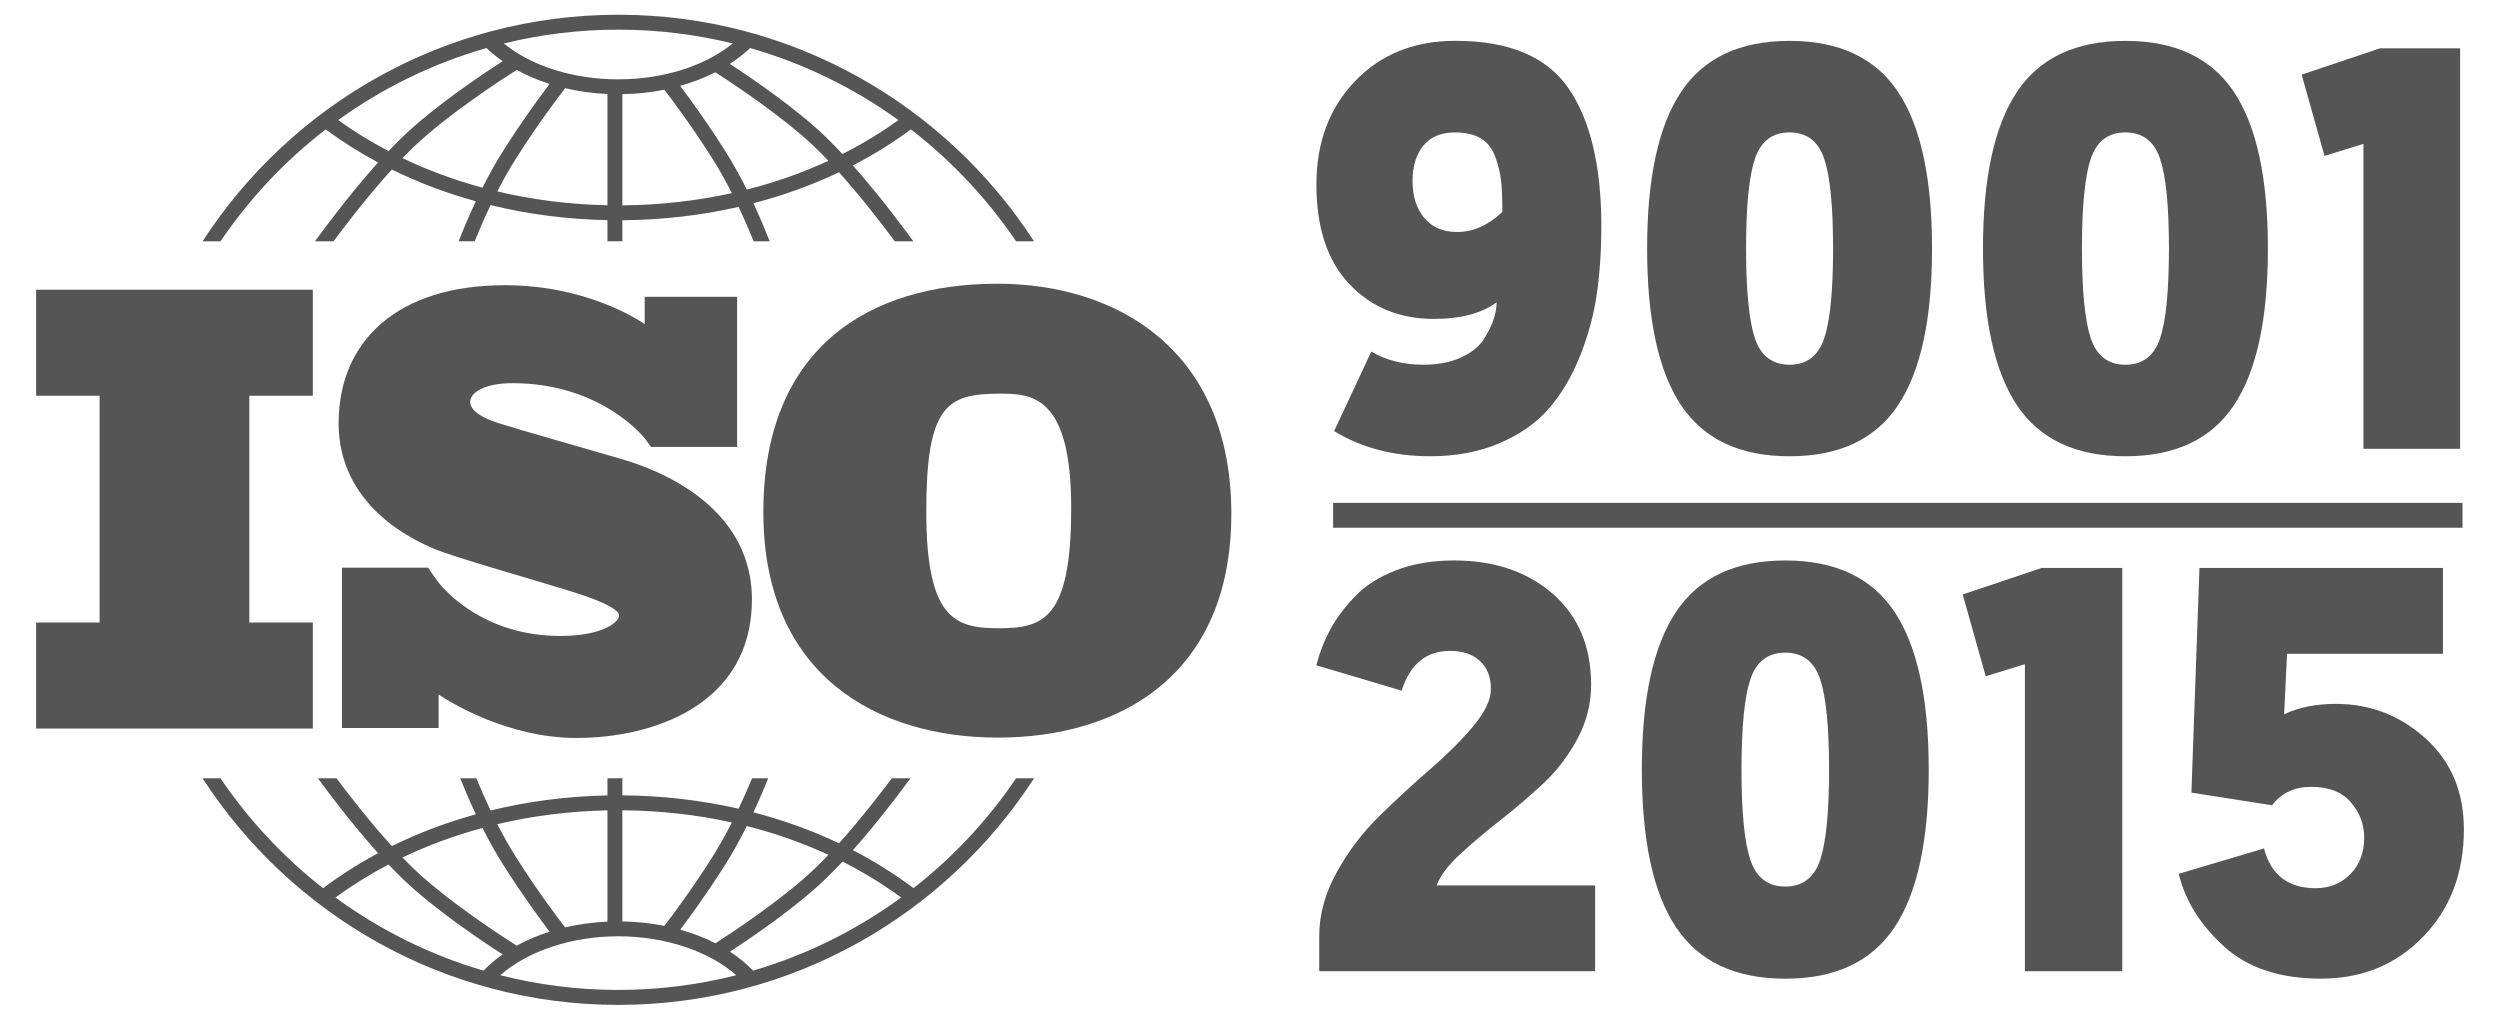
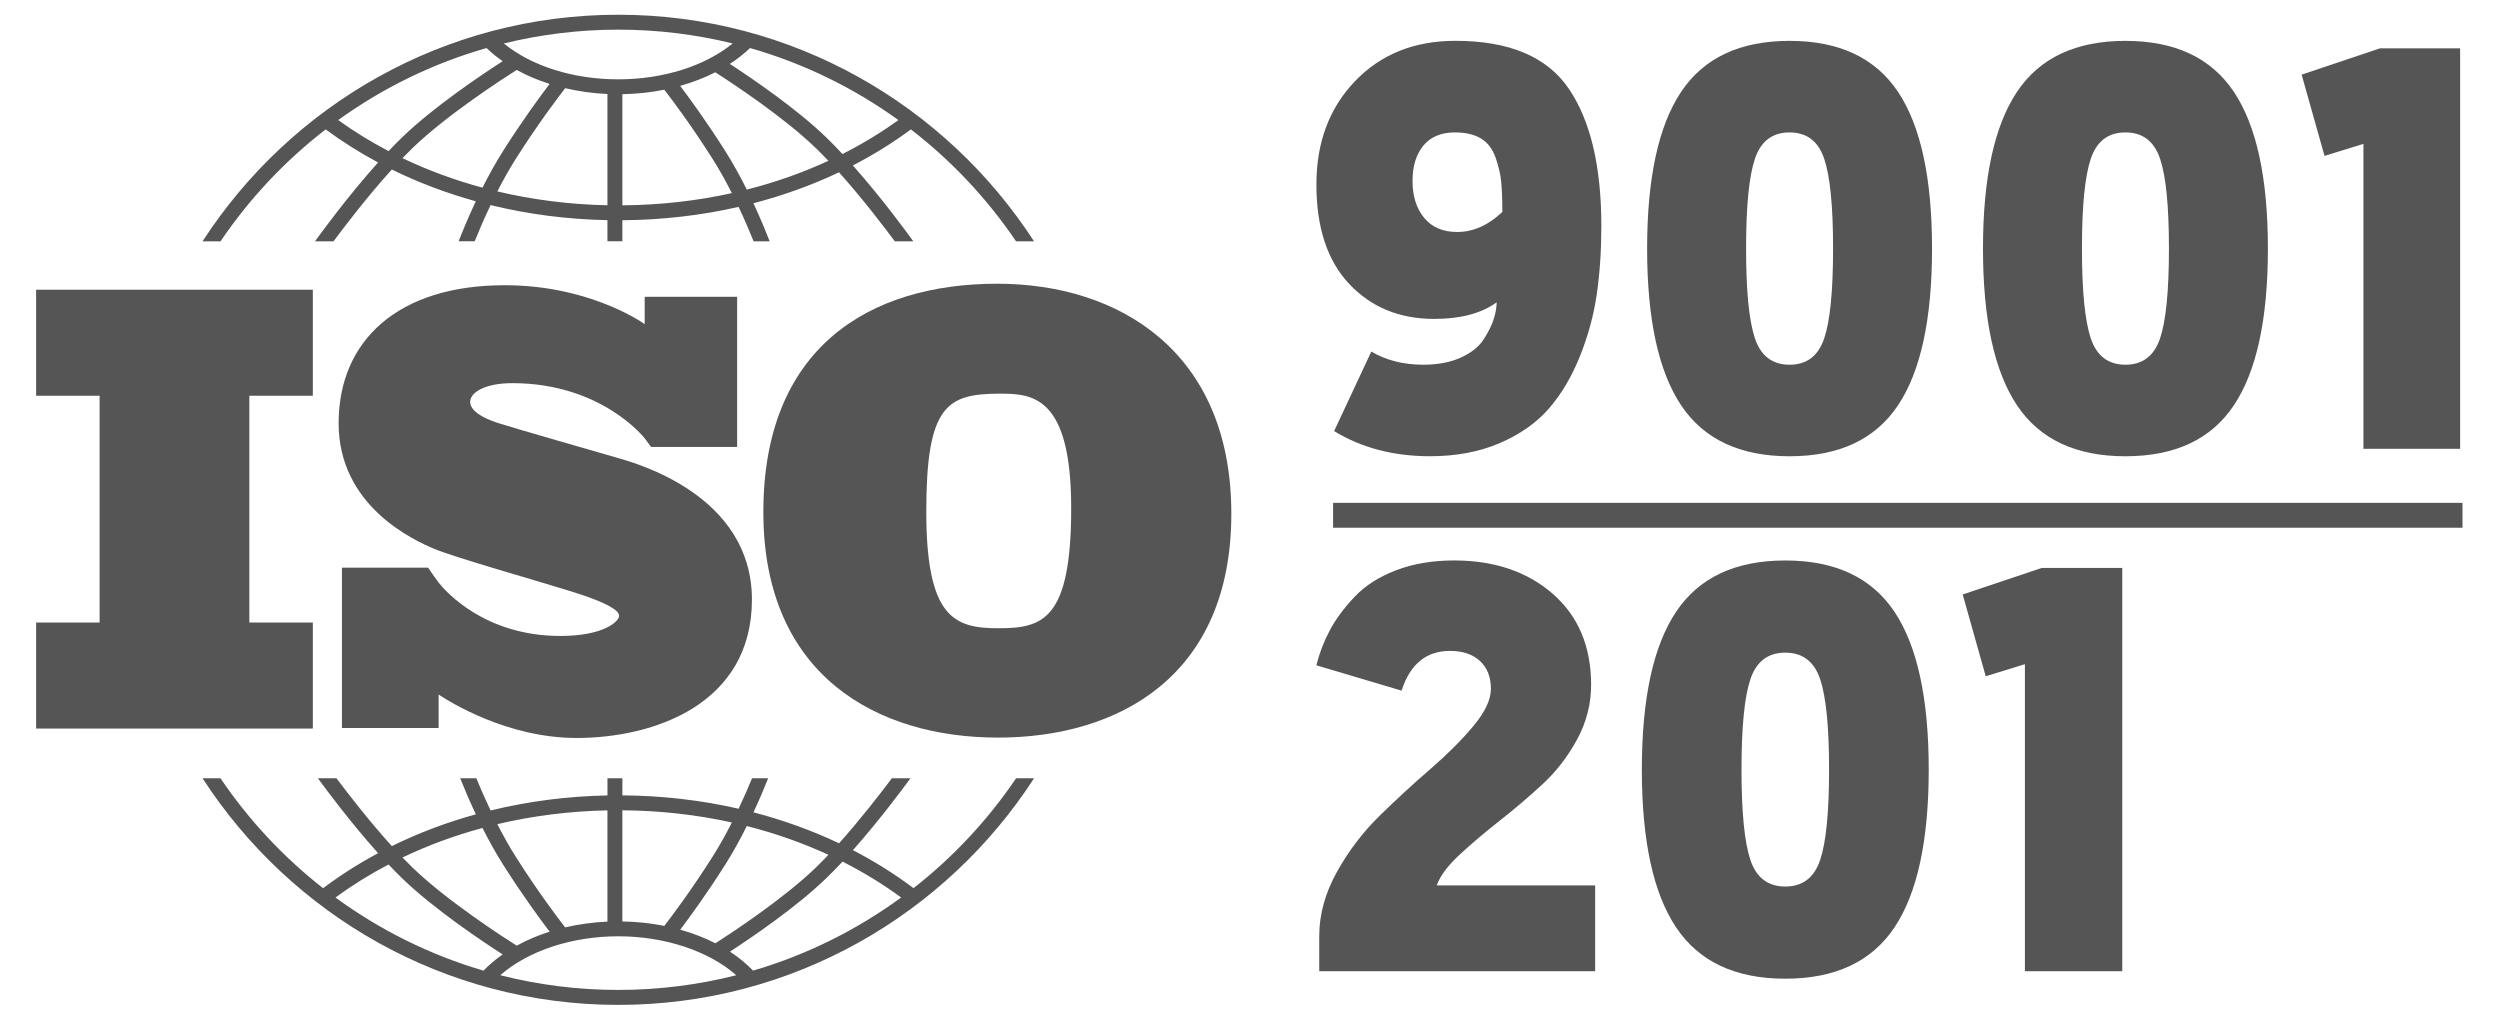
<svg xmlns="http://www.w3.org/2000/svg" version="1.1" x="0px" y="0px" viewBox="0 0 1004.95 409.85" style="enable-background:new 0 0 1004.95 409.85;" xml:space="preserve">
  <style type="text/css">
	.st0{fill:#555;}
</style>
  <g id="Layer_1">
    <g>
      <polygon class="st0" points="125.75,159.08 125.75,116.46 14.52,116.46 14.52,159.08 40.04,159.08 40.04,250.24 14.52,250.24     14.52,292.86 125.75,292.86 125.75,250.24 100.23,250.24 100.23,159.08   " />
      <path class="st0" d="M248.5,184.14c-6.88-2-42.25-12.12-48.38-14.12s-11.12-4.88-11.12-8.5s5.62-7.5,17-7.5    c35.88,0,53.11,22.12,53.11,22.12s1.94,2.59,2.59,3.51h34.61V119.3h-37.16v10.98c-2.84-1.96-23.79-15.63-56.28-15.63    c-42.88,0-66.75,22.25-66.75,55.5s30.12,47,38.5,50.5s41.13,12.75,55.13,17.12s19.12,7.5,19.12,9.75s-6.12,8.12-23.62,8.12    c-30.48,0-46.18-17.98-48.94-21.46v-0.03c-0.88-1.17-1.9-2.56-2.25-3.09c-0.4-0.61-1.34-1.95-1.99-2.88h-34.61v64.46h38.86V279.2    c4.52,3.01,27.66,17.45,55.44,17.45c31,0,70.5-13.5,70.5-55.63S255.38,186.14,248.5,184.14z" />
      <path class="st0" d="M400.91,114.05c-51.68,0-94.06,25.84-94.06,91.79s46.01,90.66,94.29,90.66s93.83-24.48,93.83-89.98    S449.42,114.05,400.91,114.05z M401.36,252.54c-17.68,0-29.01-4.08-29.01-46.92c0-42.84,8.39-47.37,29.69-47.37    c12.92,0,28.56,0.91,28.56,46.01S419.04,252.54,401.36,252.54z" />
      <g>
        <path class="st0" d="M88.64,97.01c11.62-17.15,25.9-32.36,42.28-44.99c6.62,4.9,13.66,9.34,21.06,13.29     c-12.4,13.82-23.51,29.13-25.35,31.69h7.44c4.46-6.02,13.7-18.12,23.44-28.86c10.65,5.23,21.96,9.51,33.76,12.77     c-3.14,6.67-5.52,12.5-6.91,16.08h6.46c1.49-3.7,3.66-8.85,6.38-14.55c15.06,3.68,30.84,5.74,46.98,6.06v8.49h6v-8.46     c16.02-0.12,31.71-1.94,46.72-5.37c2.56,5.41,4.62,10.3,6.04,13.84h6.46c-1.34-3.45-3.58-8.96-6.54-15.3     c12.02-3.13,23.54-7.29,34.4-12.44c9.37,10.45,18.12,21.93,22.43,27.74h7.44c-1.78-2.48-12.32-17.01-24.29-30.5     c8.23-4.25,16.03-9.09,23.32-14.48c16.38,12.63,30.66,27.83,42.28,44.99h7.22C380.18,42.24,318.52,5.92,248.54,5.92     S116.9,42.24,81.42,97.01L88.64,97.01L88.64,97.01z M193.95,75.44c-11.23-3.03-22-7.01-32.16-11.87     c1.38-1.43,2.76-2.82,4.12-4.14c13.91-13.41,36.78-28.14,41.79-31.31c4.07,2.24,8.51,4.12,13.23,5.62     c-3.67,4.81-10.87,14.57-18.71,26.96C199.17,65.52,196.39,70.59,193.95,75.44z M244.18,82.51c-15.2-0.3-30.05-2.2-44.26-5.56     c2.22-4.34,4.7-8.81,7.38-13.04c9.04-14.27,17.19-24.98,19.9-28.46c5.42,1.27,11.11,2.08,16.98,2.34L244.18,82.51L244.18,82.51z      M250.18,82.54V37.86c5.78-0.1,11.44-0.71,16.86-1.8c3.1,4.01,10.87,14.34,19.43,27.85c2.82,4.45,5.41,9.16,7.72,13.72     C280.03,80.76,265.26,82.43,250.18,82.54z M300.2,76.21c-2.54-5.08-5.45-10.43-8.67-15.51c-7.44-11.75-14.3-21.14-18.12-26.18     c5.02-1.41,9.77-3.25,14.12-5.46c7.04,4.51,27.48,17.99,40.31,30.37c1.7,1.64,3.43,3.4,5.15,5.22     C322.63,69.43,311.64,73.31,300.2,76.21z M361.14,48.27c-7.04,5.08-14.56,9.63-22.48,13.64c-2.21-2.37-4.45-4.67-6.65-6.8     c-12-11.57-29.87-23.71-38.62-29.42c2.97-1.93,5.69-4.06,8.12-6.38C323.18,25.5,343.29,35.4,361.14,48.27z M248.54,11.92     c15.84,0,31.24,1.93,45.99,5.55c-11.19,9.09-27.96,14.42-45.99,14.42c-18.11,0-34.83-5.31-46.01-14.42     C217.28,13.86,232.69,11.92,248.54,11.92z M195.58,19.31c1.97,1.89,4.13,3.66,6.48,5.29c-7.93,5.1-27.47,18.12-40.3,30.5     c-1.85,1.78-3.71,3.68-5.57,5.64c-7.1-3.72-13.87-7.88-20.24-12.48C153.79,35.4,173.91,25.5,195.58,19.31z" />
        <path class="st0" d="M408.46,312.84c-11.37,16.79-25.3,31.72-41.24,44.18c-7.59-5.71-15.74-10.81-24.36-15.27     c10.38-11.71,19.69-24.19,23.13-28.91h-7.47c-4.61,6.15-12.67,16.58-21.24,26.15c-10.86-5.15-22.39-9.32-34.4-12.45     c2.54-5.44,4.55-10.26,5.91-13.7h-6.48c-1.37,3.35-3.2,7.61-5.4,12.25c-15-3.43-30.68-5.25-46.72-5.37v-6.88h-6v6.91     c-16.15,0.31-31.93,2.37-46.98,6.05c-2.34-4.92-4.29-9.43-5.73-12.95h-6.48c1.43,3.6,3.57,8.73,6.28,14.49     c-11.81,3.26-23.12,7.54-33.77,12.77c-8.94-9.86-17.46-20.87-22.25-27.26h-7.47c3.56,4.88,13.39,18.06,24.2,30.11     c-7.79,4.17-15.18,8.87-22.11,14.08c-15.94-12.47-29.87-27.39-41.24-44.18h-7.21c35.49,54.77,97.14,91.09,167.12,91.09     c69.98,0,131.63-36.32,167.12-91.09L408.46,312.84L408.46,312.84z M300.2,332.05c11.44,2.9,22.43,6.78,32.8,11.57     c-1.73,1.82-3.45,3.58-5.16,5.23c-12.79,12.33-33.17,25.78-40.26,30.33c-4.35-2.23-9.1-4.06-14.14-5.47     c3.82-5.05,10.67-14.42,18.09-26.14C294.75,342.48,297.67,337.13,300.2,332.05z M250.18,325.72c15.1,0.11,29.87,1.78,44.01,4.9     c-2.31,4.56-4.91,9.27-7.73,13.72c-8.55,13.5-16.3,23.81-19.42,27.84c-5.4-1.08-11.06-1.68-16.87-1.78L250.18,325.72     L250.18,325.72z M244.18,325.75v44.72c-5.88,0.26-11.58,1.06-17,2.32c-2.73-3.51-10.86-14.19-19.88-28.44     c-2.68-4.23-5.16-8.7-7.38-13.05C214.11,327.94,228.97,326.06,244.18,325.75z M193.95,332.82c2.45,4.85,5.23,9.92,8.28,14.74     c7.84,12.38,15.03,22.13,18.71,26.95c-4.73,1.5-9.16,3.39-13.23,5.63c-5.03-3.18-27.89-17.9-41.79-31.3     c-1.37-1.32-2.74-2.71-4.13-4.14C171.94,339.83,182.71,335.86,193.95,332.82z M134.86,360.79c6.69-4.92,13.82-9.35,21.32-13.28     c1.86,1.96,3.73,3.86,5.57,5.65c12.83,12.37,32.36,25.39,40.3,30.5c-2.83,1.98-5.4,4.15-7.69,6.52     C172.71,383.83,152.64,373.79,134.86,360.79z M248.54,397.93c-16.36,0-32.26-2.05-47.44-5.91c11.09-9.74,28.69-15.65,47.44-15.65     c18.72,0,36.34,5.91,47.43,15.65C280.79,395.87,264.9,397.93,248.54,397.93z M302.73,390.17c-2.72-2.8-5.83-5.36-9.3-7.63     c8.77-5.71,26.6-17.83,38.59-29.39c2.21-2.13,4.44-4.42,6.66-6.8c8.32,4.21,16.21,9.03,23.56,14.43     C344.45,373.79,324.37,383.83,302.73,390.17z" />
      </g>
    </g>
  </g>
  <g id="Layer_2">
    <g>
      <rect x="535.88" y="202.14" class="st0" width="454" height="10" />
      <path class="st0" d="M536.29,173.29l14.95-31.97c5.98,3.53,12.96,5.29,20.93,5.29c5.83,0,10.85-0.96,15.07-2.88    c4.21-1.92,7.28-4.37,9.2-7.36c1.92-2.99,3.26-5.71,4.03-8.17c0.77-2.45,1.15-4.68,1.15-6.67c-6.13,4.45-14.49,6.67-25.07,6.67    c-13.96,0-25.34-4.68-34.16-14.03c-8.82-9.35-13.22-22.69-13.22-40.02c0-16.87,5.17-30.71,15.52-41.52    c10.35-10.81,23.81-16.22,40.37-16.22c21.62,0,36.8,6.4,45.54,19.21c8.74,12.8,13.11,31.24,13.11,55.31    c0,9.81-0.62,18.94-1.84,27.37c-1.23,8.43-3.49,16.75-6.79,24.96c-3.3,8.2-7.44,15.18-12.42,20.93    c-4.99,5.75-11.58,10.39-19.78,13.92c-8.21,3.53-17.52,5.29-27.95,5.29C560.21,183.41,547.33,180.04,536.29,173.29z M585.74,93.25    c6.44,0,12.5-2.68,18.17-8.05c0-5.06-0.16-9.12-0.46-12.19c-0.31-3.07-1.08-6.32-2.3-9.77c-1.23-3.45-3.18-5.98-5.86-7.59    c-2.68-1.61-6.17-2.42-10.46-2.42c-5.52,0-9.74,1.76-12.65,5.29c-2.92,3.53-4.37,8.28-4.37,14.26c0,6.13,1.57,11.08,4.71,14.83    C575.65,91.38,580.06,93.25,585.74,93.25z" />
      <path class="st0" d="M762.95,36.9c9.12,13.65,13.69,34.65,13.69,63.02c0,28.37-4.56,49.37-13.69,63.02    c-9.12,13.65-23.65,20.47-43.58,20.47c-19.93,0-34.46-6.82-43.58-20.47c-9.12-13.65-13.68-34.65-13.68-63.02    c0-28.37,4.56-49.37,13.68-63.02c9.12-13.65,23.65-20.47,43.58-20.47C739.3,16.43,753.82,23.26,762.95,36.9z M705.45,63.81    c-2.38,7.05-3.56,19.09-3.56,36.11s1.19,29.06,3.56,36.11c2.38,7.05,7.02,10.58,13.92,10.58c6.9,0,11.54-3.53,13.92-10.58    c2.38-7.05,3.57-19.09,3.57-36.11s-1.19-29.06-3.57-36.11c-2.38-7.05-7.01-10.58-13.92-10.58    C712.46,53.23,707.82,56.76,705.45,63.81z" />
      <path class="st0" d="M897.96,36.9c9.12,13.65,13.69,34.65,13.69,63.02c0,28.37-4.56,49.37-13.69,63.02    c-9.12,13.65-23.65,20.47-43.58,20.47c-19.93,0-34.46-6.82-43.58-20.47c-9.12-13.65-13.68-34.65-13.68-63.02    c0-28.37,4.56-49.37,13.68-63.02c9.12-13.65,23.65-20.47,43.58-20.47C874.3,16.43,888.83,23.26,897.96,36.9z M840.46,63.81    c-2.38,7.05-3.56,19.09-3.56,36.11s1.19,29.06,3.56,36.11c2.38,7.05,7.02,10.58,13.92,10.58c6.9,0,11.54-3.53,13.92-10.58    c2.38-7.05,3.57-19.09,3.57-36.11s-1.19-29.06-3.57-36.11c-2.38-7.05-7.01-10.58-13.92-10.58    C847.47,53.23,842.83,56.76,840.46,63.81z" />
      <path class="st0" d="M988.92,19.42v161h-38.87V57.83l-15.64,4.83L925.21,30l31.51-10.58H988.92z" />
      <path class="st0" d="M641.23,390.4H530.31v-14.13c0-8.64,2.35-17.21,7.06-25.7c4.71-8.49,10.46-16.05,17.25-22.69    c6.79-6.64,13.58-12.89,20.38-18.76c6.79-5.87,12.54-11.62,17.25-17.25c4.71-5.63,7.06-10.61,7.06-14.94    c0-4.78-1.47-8.53-4.4-11.23c-2.93-2.7-6.95-4.05-12.04-4.05c-9.57,0-16.06,5.33-19.45,15.98l-34.27-10.19    c1.23-4.94,3.05-9.65,5.44-14.13c2.39-4.48,5.71-8.95,9.96-13.43c4.24-4.48,9.8-8.03,16.67-10.65c6.87-2.62,14.63-3.94,23.27-3.94    c16.21,0,29.45,4.48,39.71,13.43c10.26,8.96,15.4,21.15,15.4,36.59c0,7.72-1.89,15.05-5.67,22c-3.79,6.95-8.49,13.01-14.13,18.18    c-5.64,5.17-11.31,10-17.02,14.47c-5.71,4.48-11,8.96-15.86,13.43c-4.86,4.48-7.99,8.65-9.38,12.51h63.68V390.4z" />
      <path class="st0" d="M761.53,245.91c9.18,13.74,13.78,34.89,13.78,63.45c0,28.56-4.6,49.71-13.78,63.45    c-9.19,13.74-23.81,20.61-43.88,20.61c-20.07,0-34.7-6.87-43.88-20.61c-9.19-13.74-13.78-34.89-13.78-63.45    c0-28.56,4.59-49.71,13.78-63.45c9.18-13.74,23.81-20.61,43.88-20.61C737.72,225.3,752.34,232.17,761.53,245.91z M703.64,273    c-2.4,7.1-3.59,19.22-3.59,36.36c0,17.14,1.19,29.26,3.59,36.36c2.39,7.1,7.06,10.65,14.01,10.65c6.95,0,11.61-3.55,14.01-10.65    c2.39-7.1,3.59-19.22,3.59-36.36c0-17.14-1.2-29.25-3.59-36.36c-2.4-7.1-7.06-10.65-14.01-10.65    C710.7,262.35,706.03,265.9,703.64,273z" />
      <path class="st0" d="M853.11,228.31v162.1h-39.14V266.98l-15.75,4.86l-9.26-32.88l31.73-10.65H853.11z" />
-       <path class="st0" d="M929.07,316.3c-6.79,0-12.04,2.47-15.75,7.41l-32.42-5.09l3.24-90.31h97.87v34.5h-62.67l-1.16,24.31    c5.87-2.78,12.81-4.17,20.84-4.17c13.74,0,25.74,4.63,36.01,13.89c10.27,9.26,15.4,21.46,15.4,36.59    c0,17.45-5.44,31.8-16.33,43.07c-10.88,11.27-24.59,16.9-41.1,16.9c-16.52,0-29.53-4.32-39.02-12.97    c-9.49-8.64-15.55-18.37-18.18-29.18l34.27-10.19c2.78,10.65,9.73,15.98,20.84,15.98c5.56,0,10.19-1.89,13.89-5.67    c3.7-3.78,5.56-8.68,5.56-14.7c0-5.25-1.78-9.96-5.33-14.12C941.49,318.39,936.16,316.3,929.07,316.3z" />
    </g>
  </g>
</svg>